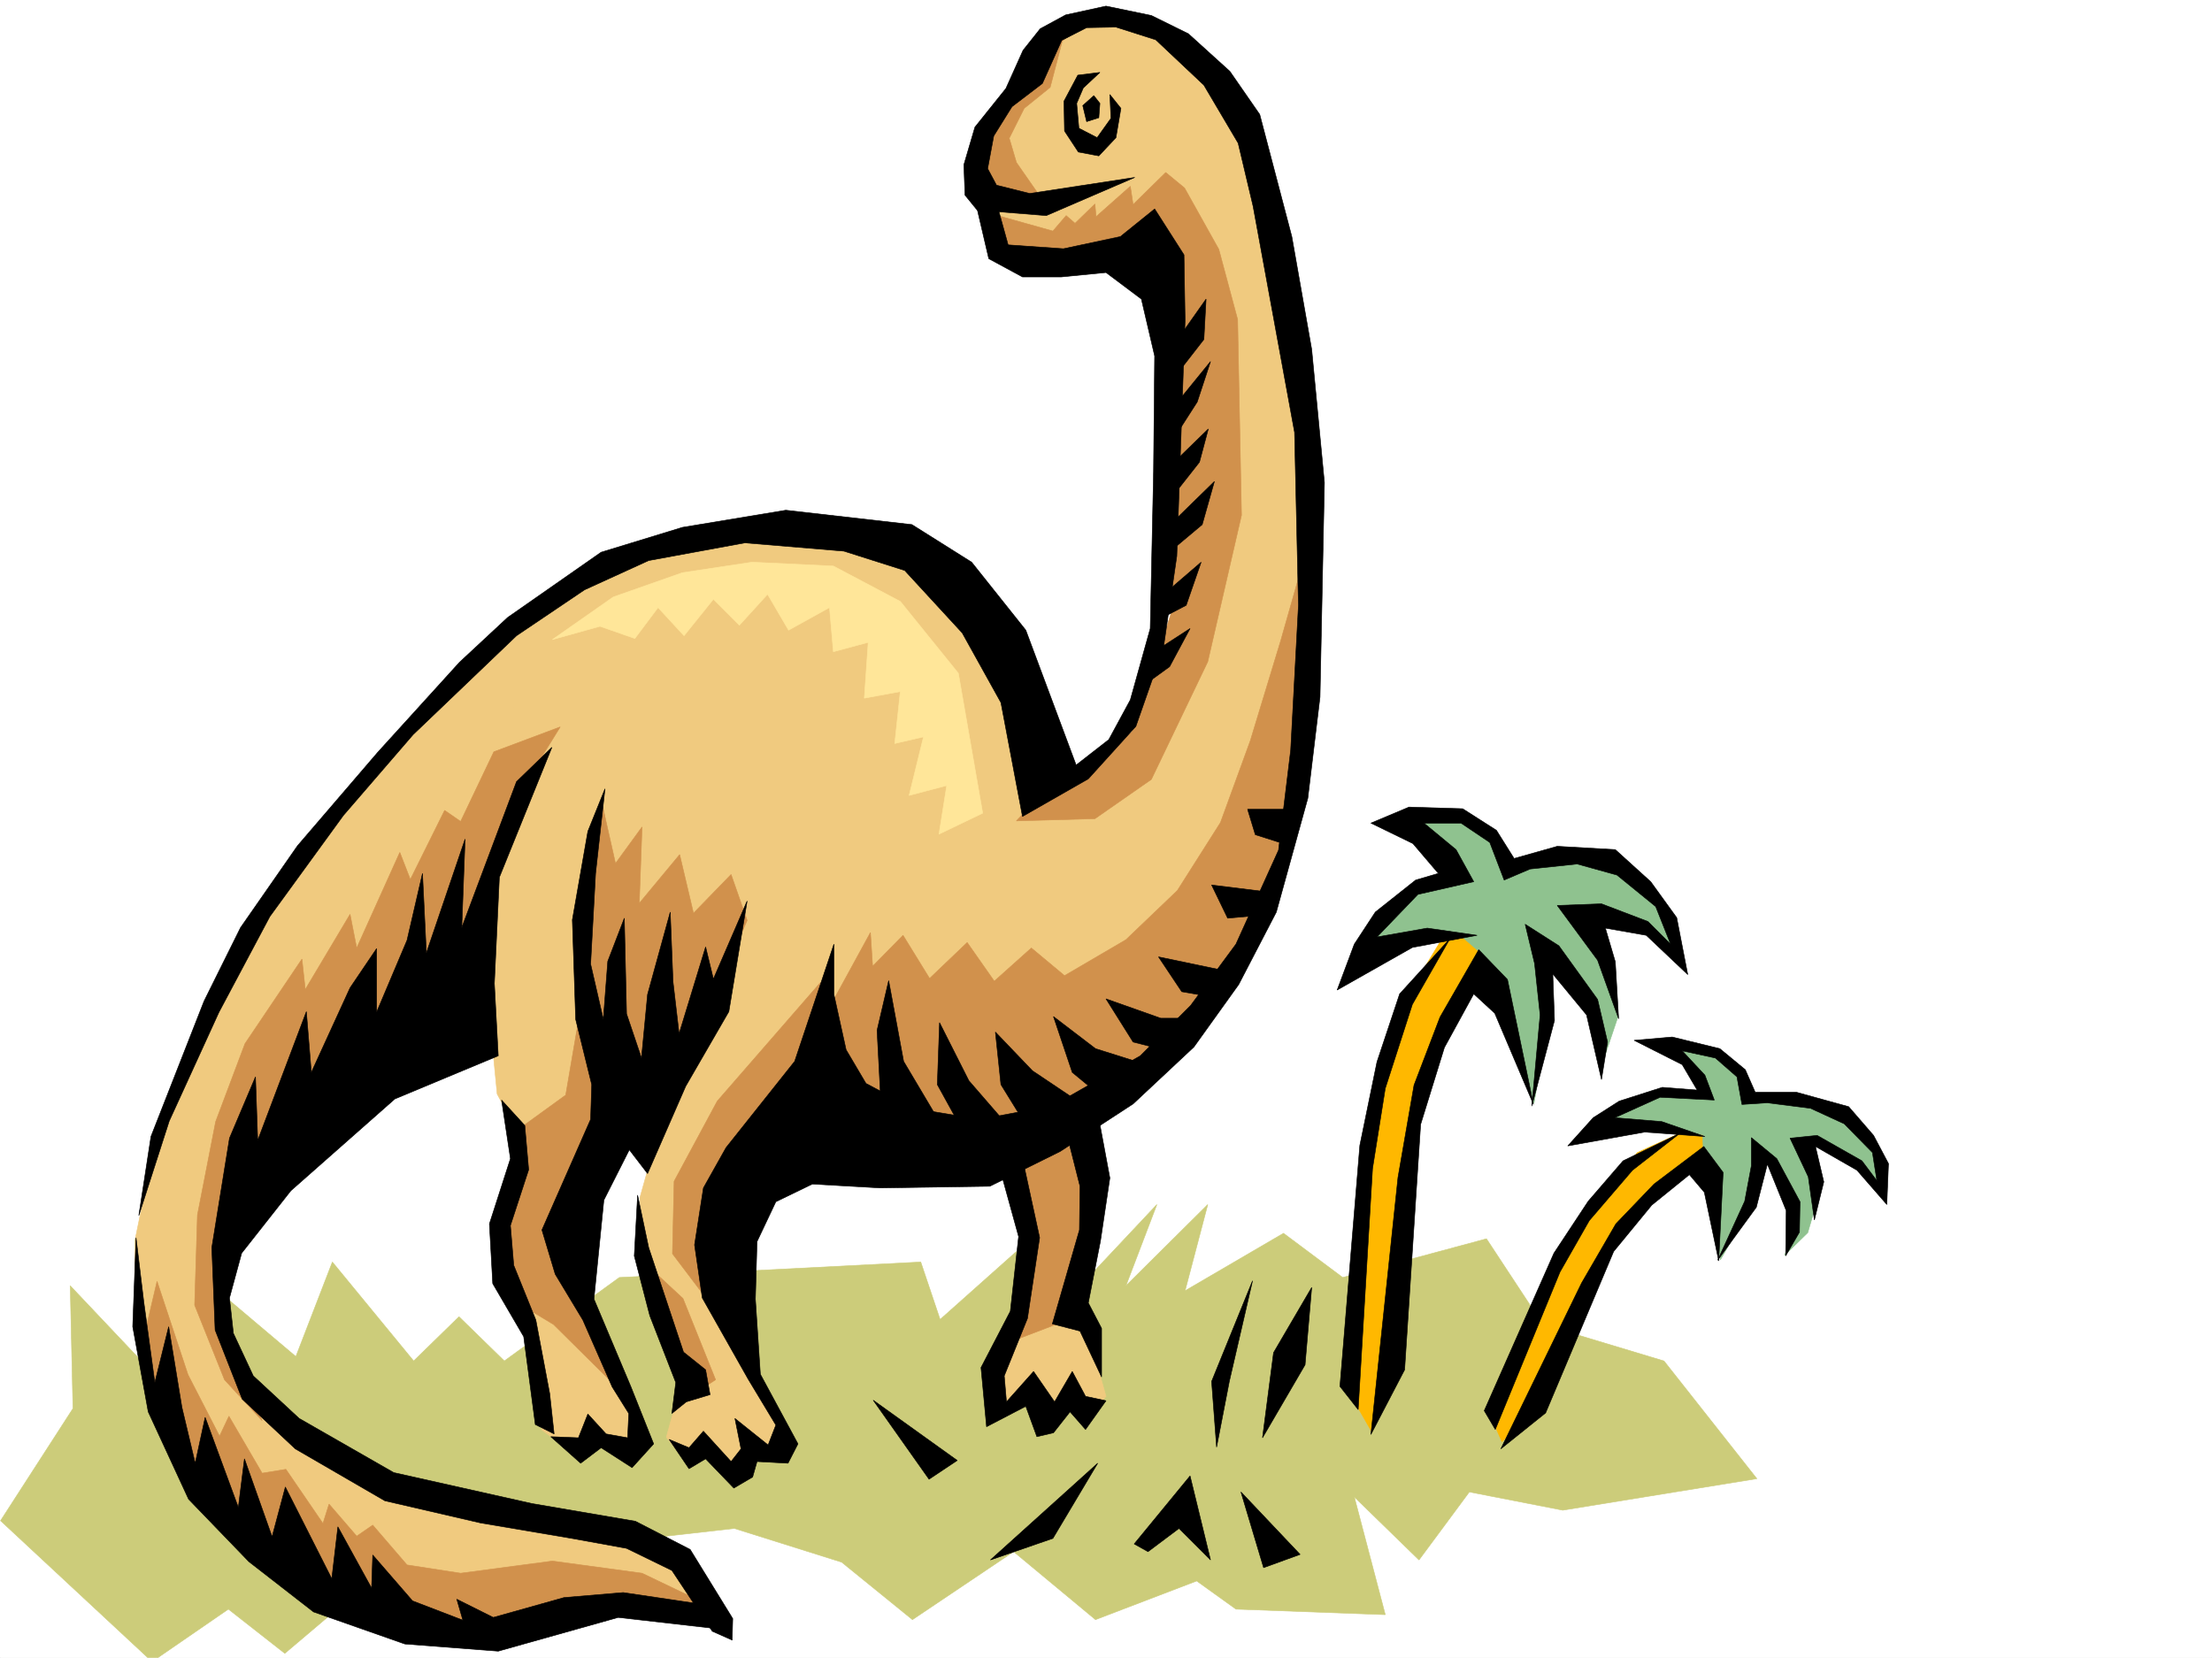
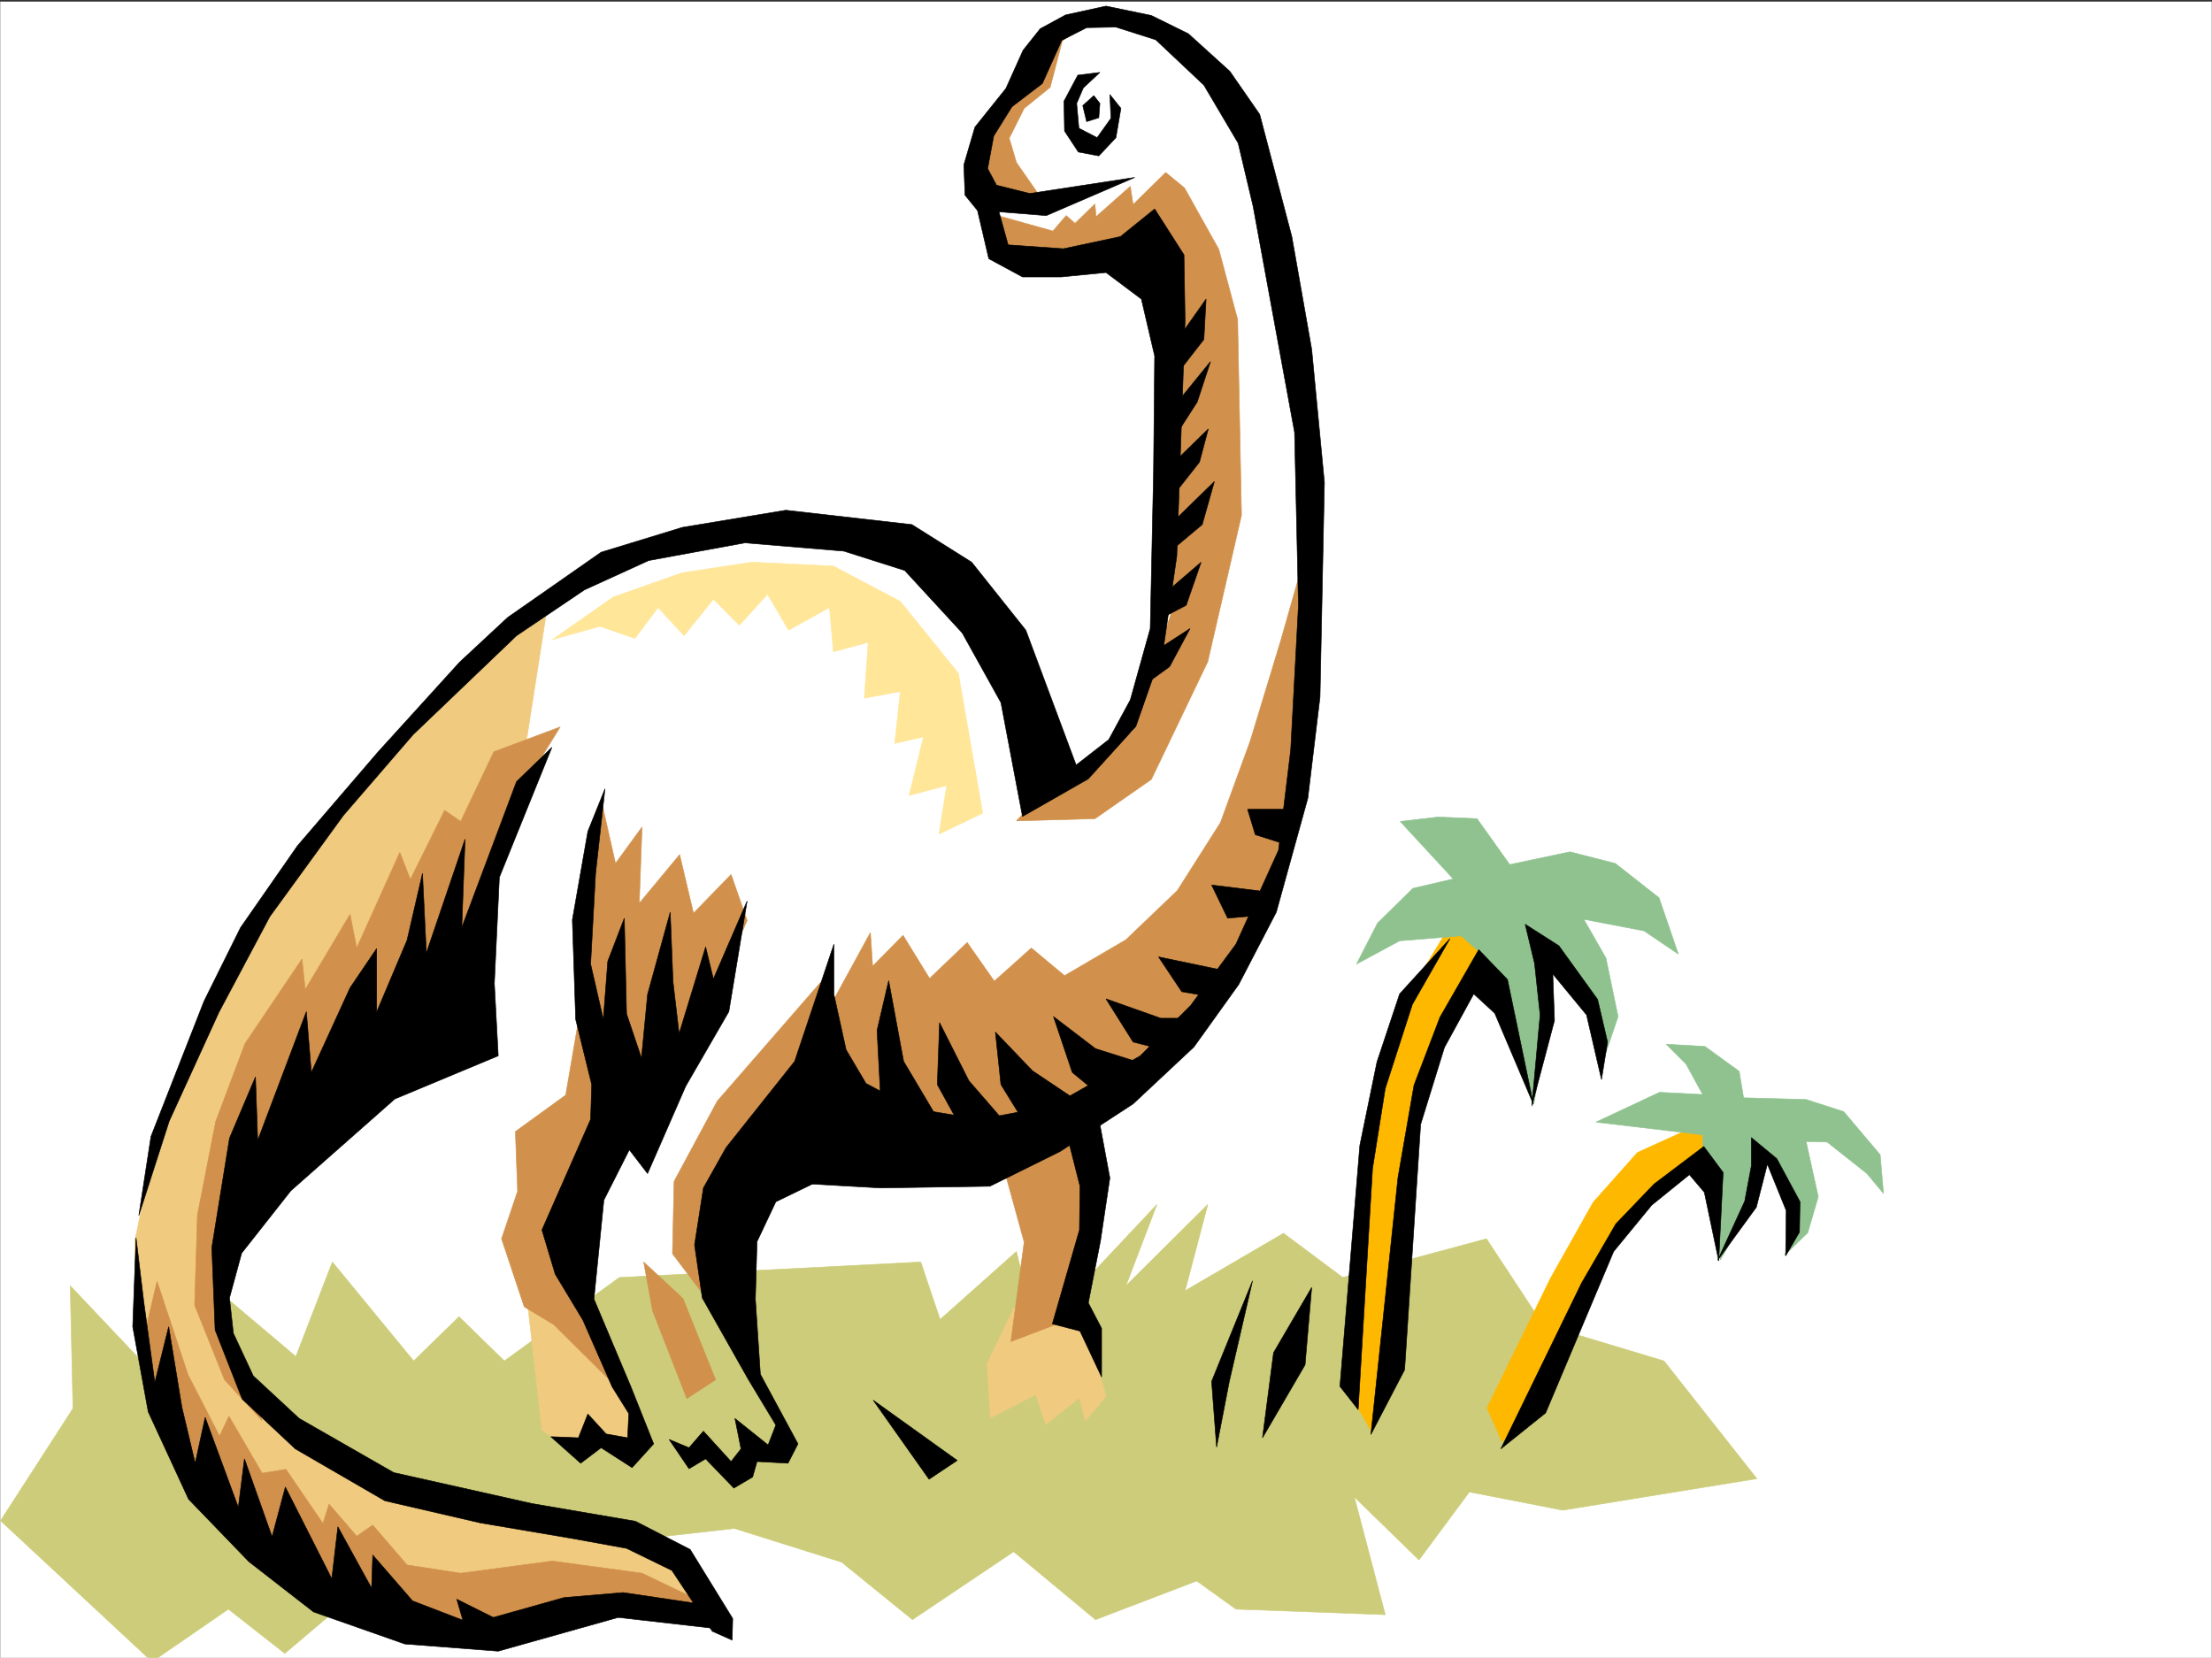
<svg xmlns="http://www.w3.org/2000/svg" width="2997.016" height="2246.297">
  <rect width="100%" height="100%" fill="#333333" stroke="none" />
  <defs>
    <clipPath id="a">
      <path d="M0 0h2997v2244.137H0Zm0 0" />
    </clipPath>
    <clipPath id="b">
      <path d="M0 1629h2381v615.137H0Zm0 0" />
    </clipPath>
  </defs>
-   <path fill="#fff" d="M0 2246.297h2997.016V0H0Zm0 0" />
  <g clip-path="url(#a)" transform="translate(0 2.16)">
    <path fill="#fff" fill-rule="evenodd" stroke="#fff" stroke-linecap="square" stroke-linejoin="bevel" stroke-miterlimit="10" stroke-width=".743" d="M.742 2244.137h2995.531V-2.16H.743Zm0 0" />
  </g>
  <g clip-path="url(#b)" transform="translate(0 2.16)">
    <path fill="#cccc7a" fill-rule="evenodd" stroke="#cccc7a" stroke-linecap="square" stroke-linejoin="bevel" stroke-miterlimit="10" stroke-width=".743" d="m98.883 1906.313-3.715-166.254 103.383 109.324 71.941-123.559 130.36 110.106 49.464-128.09 110.145 134.074 61.426-59.941 61.425 59.941 155.852-113.117 408.36-20.957 26.199 77.887 103.418-92.122 26.98 110.106 163.32-173.758-41.953 110.106 110.887-110.106-30.734 116.828 133.37-77.886 80.196 59.902L2014 1676.363l76.402 116.13 164.106 49.421 125.86 159.527-262.985 42.696-126.606-24.711-68.191 92.12-87.66-85.394 41.953 159.567-202.305-7.508-53.176-38.2-137.125 52.434-110.886-92.12-137.121 92.12-95.914-77.886-145.336-45.707-472.055 53.175-137.082 116.125-76.441-59.941-103.38 71.164L.743 2058.371Zm0 0" />
  </g>
  <path fill="#ffb800" fill-rule="evenodd" stroke="#ffb800" stroke-linecap="square" stroke-linejoin="bevel" stroke-miterlimit="10" stroke-width=".743" d="m2294.23 1527.246-75.695 34.445-59.941 67.41-57.672 102.598-86.176 176.028 20.215 45.71 44.965-41.21 91.414-205.98 43.441-69.638 101.895-77.925v-21.703zm-328.945-274.129-56.93 93.606-45.71 147.562-28.465 205.234-12.004 176.774 36.715 64.398 47.195-133.332 9.773-275.617 30.696-122.851 63.695-104.868-14.234-45.668zm0 0" />
  <path fill="#8fc28f" fill-rule="evenodd" stroke="#8fc28f" stroke-linecap="square" stroke-linejoin="bevel" stroke-miterlimit="10" stroke-width=".743" d="m2162.348 1520.48 101.152 12.004 43.438 5.243 2.269 56.183 21.738 113.078 41.172-71.16 12.75-71.906 30.73 34.484 17.989 64.399-15.758 38.203 31.473-30.696 14.234-48.718-16.46-74.875 28.464.742 53.957 42.695 22.445 26.98-4.5-52.433-49.422-58.453-50.945-16.46-84.691-2.27-5.98-35.934-46.454-33.703-52.433-3.012 26.941 26.98 22.48 41.211-58.414-3.011zm-324.414-214.187 28.464-55.445 47.938-47.192 54.7-12.71-71.942-77.927 51.726-5.98 52.434 2.266 44.223 62.171 81.64-17.246 61.465 15.72 59.16 46.452 26.234 76.399-46.449-31.473-81.68-15.719 29.989 52.434 16.46 79.371-23.968 71.164-19.469-84.613-60.683-77.926 8.992 98.883-18.73 110.105-41.954-123.593-33.742-83.13-23.226-20.214-83.164 6.726zm0 0" />
  <path fill="#f0ca7f" fill-rule="evenodd" stroke="#f0ca7f" stroke-linecap="square" stroke-linejoin="bevel" stroke-miterlimit="10" stroke-width=".743" d="m1373.387 1772.91-35.973 74.918 4.496 73.39 61.43-31.476 13.488 40.469 45.707-35.973 8.25 30.735 27.723-32.961-21.738-77.145-49.426-56.93zm-662.352-39.683 23.223 204.453 38.242 27.722 27.719-12.71 61.43 11.222-2.27-40.469-59.16-136.3zm0 0" />
  <path fill="#f0ca7f" fill-rule="evenodd" stroke="#f0ca7f" stroke-linecap="square" stroke-linejoin="bevel" stroke-miterlimit="10" stroke-width=".743" d="M744.777 801.434 595.648 936.25 427.09 1133.273l-107.172 149.051-63.656 158.785-33.742 65.922-17.989 68.153-21.699 105.609v82.383l20.215 108.62 148.344 211.962 131.886 67.406 138.61 29.953 332.66 3.75-19.469-68.89-121.406-48.72-295.207-66.628-150.574-89.89-68.188-104.122-2.23-163.281 304.16-290.633 93.683-233.66zm0 0" />
-   <path fill="#f0ca7f" fill-rule="evenodd" stroke="#f0ca7f" stroke-linecap="square" stroke-linejoin="bevel" stroke-miterlimit="10" stroke-width=".743" d="m1357.629 336.3-41.172-104.866 35.934-74.88 92.902-130.359 89.93-2.226 92.16 55.445 74.914 126.566 59.941 331.801 17.242 223.965-56.93 393.23-289.222 317.57-258.492 32.216-146.113 108.62-44.965 104.087 74.172 234.441-29.207 23.227-44.965 24.71-23.969-31.437-32.219 10.48-24.71-31.476 12.745-46.41 4.497-59.2-50.204-140.796-3.011-77.887 20.215-71.906-73.43-19.473-103.383 19.473-36.715-68.934-8.25-84.613-17.203-247.188 83.91-333.289L849.645 749l196.32-46.41 149.832 22.441 104.902 57.672 142.363 283.906 83.168-60.683 62.168-135.559 6.766-394.754-39.727-134.074zm0 0" />
  <path fill="#d1914c" fill-rule="evenodd" stroke="#d1914c" stroke-linecap="square" stroke-linejoin="bevel" stroke-miterlimit="10" stroke-width=".743" d="m1121.621 1369.203 57.715-105.61 2.969 45.669 41.21-41.914 35.973 58.418 50.95-48.68 36.714 52.39 50.203-44.925 44.965 37.46 83.168-48.679 69.676-66.668 58.453-92.117 40.43-110.89 41.21-135.56 35.973-126.566-9.738 325.82-56.926 197.731-95.172 141.578-128.128 105.61-186.547 65.886-178.336-34.449zm0 0" />
  <path fill="#d1914c" fill-rule="evenodd" stroke="#d1914c" stroke-linecap="square" stroke-linejoin="bevel" stroke-miterlimit="10" stroke-width=".743" d="m1408.578 1557.941-49.422 21.739 28.465 103.34-17.988 134.816 66.707-25.453 44.926-133.332-6.727-107.094-27.723-28.465zm-623.371-183.5-18.73 109.364-68.192 49.422 3.012 80.898-21.738 64.398 30.73 92.16 39.727 23.97 83.91 83.124-48.719-164.023 52.473-223.965zM872.125 1710l53.215 49.422 44.183 110.105-38.945 25.492-46.45-119.097zm239.762-378.996-140.094 161.012-58.457 108.62-2.227 98.141 58.414 77.145 123.633-274.91zm-296.692-244.18 18.73 83.125 35.973-49.422-3.753 103.344 54.699-65.887 18.73 79.375 50.946-52.433 21.742 62.168-72.688 169.304-86.176 88.364-47.937-109.36-16.5-135.562zm-621.14 728.786 18.726-79.415 41.957 126.606 42.735 83.129 12.707-26.942 44.965 77.145 32.218-5.239 50.203 73.391 8.25-26.238 37.461 43.441 21.739-14.976 46.449 53.96 72.648 11.22 124.38-16.5 121.405 16.5 92.157 44.183-6.762 20.215-172.316-15.719-113.899 45.711-170.828-35.23-170.082-89.11-78.672-97.398-53.176-119.098zm0 0" />
  <path fill="#d1914c" fill-rule="evenodd" stroke="#d1914c" stroke-linecap="square" stroke-linejoin="bevel" stroke-miterlimit="10" stroke-width=".743" d="m304.2 1869.527-40.47-101.113 3.754-122.07 24.711-126.606 39.723-105.61 77.184-114.6 4.5 41.21 60.68-101.855 8.995 45.668 58.414-129.575 14.274 36.715 46.45-93.644 21.698 14.972 44.965-94.347 89.93-33.703-62.95 101.855-43.44 210.477-135.638 156.515-192.566 175.286-22.484 84.652 2.27 92.863 50.945 118.356zM1480.524 24.71l-41.215 30.735-16.461 62.91-35.227 28.465-20.215 40.43 9.735 32.96 29.207 41.954-72.688 3.715-14.23-49.422 17.242-62.91 55.445-66.668 23.227-46.45zm-139.356 264.395 85.394 23.97 17.989-20.958 12.004 10.477 26.976-26.196 1.488 17.204 46.45-41.172 3.754 24.71 44.222-43.44 25.453 20.96 46.45 83.164 25.496 95.09 5.238 265.176-45.707 198.472-76.441 159.528-76.403 53.215-106.39 2.972 53.175-56.187 103.422-64.395 52.43-158.785-14.973-466.66-202.304-3.715zm0 0" />
  <path fill-rule="evenodd" stroke="#000" stroke-linecap="square" stroke-linejoin="bevel" stroke-miterlimit="10" stroke-width=".743" d="m1490.258 98.102-29.95 3.753-18.73 35.23.742 40.43 18.73 28.465 27.723 5.239 23.223-24.711 6.727-39.688-14.977-18.73 1.488 32.18-18.73 26.238-24.711-12.746-3.012-33.707 8.993-20.957zm0 0" />
  <path fill-rule="evenodd" stroke="#000" stroke-linecap="square" stroke-linejoin="bevel" stroke-miterlimit="10" stroke-width=".743" d="m1482.008 129.578-14.977 13.488 5.239 21.7 16.503-5.239 1.485-19.472zm0 0" />
  <path fill-rule="evenodd" stroke="#000" stroke-linecap="square" stroke-linejoin="bevel" stroke-miterlimit="10" stroke-width=".743" d="m1498.508 8.25-54.703 11.965-34.446 18.73-23.226 29.207-23.223 51.688-41.996 52.433-14.973 50.95 1.524 41.172 16.46 20.214 93.645 7.508 119.88-51.691-142.321 21.738-44.969-11.258-12-22.445 8.25-44.223 24.711-39.683 41.211-31.438 26.234-58.457 33.703-17.203 39.727-.742 53.957 17.203 65.18 61.426 46.453 78.633 20.215 85.394 56.187 306.348 5.278 234.441-10.52 196.246-16.46 135.559-57.712 127.348-61.426 83.128-68.191 68.188-118.395 67.41-98.882 18.727-90.672-15.012-63.696-33.707-26.94-45.668-16.5-74.914v-68.152l-53.177 158.785-92.937 116.87-30.696 54.66-12.003 77.146 10.48 71.906 62.207 110.105 37.457 62.168-10.476 26.98-44.97-35.972 8.255 41.21-13.492 17.204-37.458-41.172-19.511 22.445-26.938-11.222 26.938 39.687 22.484-13.453 38.238 39.688 25.454-14.977 5.984-20.996 41.992 2.27 13.45-26.239-50.946-94.347-6.727-101.895 2.23-77.887 25.493-53.918 49.461-23.968 92.16 5.238 148.344-2.266 95.172-47.156 98.883-64.438 82.421-77.144 60.684-84.648 50.95-98.106 42.695-154.285 16.5-137.086 5.984-290.629-17.246-180.488-26.938-152.801-43.48-165.55-40.469-58.415-56.187-50.91-50.203-24.75zm0 0" />
  <path fill-rule="evenodd" stroke="#000" stroke-linecap="square" stroke-linejoin="bevel" stroke-miterlimit="10" stroke-width=".743" d="m1323.926 283.125 15.758 67.406 45.668 24.711h52.472l60.684-5.98 47.937 35.972 17.985 77.141-1.485 156.52-4.496 212.742-26.98 96.617-29.207 53.918-44.223 34.45-68.191-182.755-73.391-92.12-80.938-50.946-170.828-19.473-140.093 23.223-110.145 33.707L687.81 836.66l-65.18 60.645-110.887 122.11-108.66 126.566-77.144 110.851-49.461 99.625-71.946 183.496-16.46 107.133 41.21-128.09 67.41-147.562 68.934-129.578 99.664-137.047 94.387-109.364 140.137-134.07 92.156-62.172 86.922-39.683 130.359-23.97 134.113 11.22 82.422 26.199 77.926 84.652 52.434 94.387 29.207 154.289 89.187-50.95 64.438-71.16 37.457-107.097 17.984-123.594 11.223-319.797-1.485-88.406-39.726-62.168-46.45 37.457-77.183 16.461-74.918-5.238-13.488-48.68zm0 0" />
  <path fill-rule="evenodd" stroke="#000" stroke-linecap="square" stroke-linejoin="bevel" stroke-miterlimit="10" stroke-width=".743" d="m747.75 1012.652-71.164 176.028-6.766 143.808 5.243 98.14-140.098 58.419-140.875 124.336-66.668 84.613-16.5 60.684 5.281 47.937 26.938 57.672 62.21 57.672 128.13 73.39 187.289 41.954 140.132 23.968 74.176 38.204 57.672 93.644-.742 29.207-26.98-12.004-54.7-82.383-61.43-29.953-74.171-13.488-123.633-20.957-129.617-29.992-121.368-70.38-71.941-67.41-36.715-93.64-4.5-111.594 23.969-148.304 35.23-83.13 3.012 86.138 65.922-174.54 6.727 82.383 52.468-114.601 35.973-53.176v86.137l41.21-97.36 20.962-90.633 5.238 107.875 52.473-154.328-4.496 119.844 74.171-197.73zm0 0" />
  <path fill-rule="evenodd" stroke="#000" stroke-linecap="square" stroke-linejoin="bevel" stroke-miterlimit="10" stroke-width=".743" d="m184.316 1677.04-4.496 120.581 20.996 115.348 54.664 118.355 81.68 84.653 87.66 68.148 123.637 43.441 126.606 9.735 162.617-45.707 137.867 15.758-29.992-34.446-101.153-15.015-80.152 6.765-95.914 26.938-49.461-24.711 8.25 28.465-68.191-26.196-53.918-62.171-1.524 44.925-45.71-83.125-8.25 70.38-62.91-124.298-17.985 67.407-37.461-105.61-8.25 65.887-44.965-122.07-13.488 62.168-17.985-75.66-17.949-109.364-18.766 75.66-14.976-109.363zm612.153-550.528-21 119.84 4.5 134.816 21.738 88.406-1.488 47.192-65.961 149.793 17.988 59.902 37.457 62.168 39.727 90.633 22.48 35.972-1.523 32.961-29.207-5.238-24.711-26.98-12.75 32.218-37.457-1.523 40.468 35.972 27.723-20.996 41.953 26.977 29.207-32.219-30.73-77.144-50.164-119.098 13.449-134.074 34.484-68.149 24.711 32.215 51.692-118.355 58.453-101.11 24.754-149.793-45.711 105.61-10.516-43.442-35.933 117.575-8.25-70.38-3.754-94.39-30.735 111.594-8.25 86.137-20.215-59.903-3.007-129.574-22.446 58.414-6.02 78.629-17.206-74.875 6.726-122.852 12.746-114.605zm0 0" />
-   <path fill-rule="evenodd" stroke="#000" stroke-linecap="square" stroke-linejoin="bevel" stroke-miterlimit="10" stroke-width=".743" d="m679.559 1490.531 12.003 79.41-28.464 88.368 4.496 80.898 41.953 71.906 15.719 119.098 25.492 12.746-5.98-54.7-18.77-99.628-29.95-74.133-4.496-53.918 24.711-75.66-5.238-59.941zm184.316 128.836-4.496 82.383 20.996 80.898 35.23 90.633-5.277 41.953 19.508-15.757 32.219-9.735-6.02-33.703-29.953-23.969-47.191-141.543zm490.785-35.972 25.453 92.156-11.222 101.113-39.727 76.402 7.508 80.118 53.176-27.684 15.015 41.172 22.48-5.238 22.446-28.465 20.996 23.969 27.723-38.946-27.723-5.98-17.984-33.707-23.969 41.172-28.465-41.172-36.715 41.172-3.011-35.188 31.476-77.887 16.461-109.363-23.226-107.098zm0 0" />
  <path fill-rule="evenodd" stroke="#000" stroke-linecap="square" stroke-linejoin="bevel" stroke-miterlimit="10" stroke-width=".743" d="m1445.293 1536.238 17.984 71.125-.742 59.196-36.715 127.308 37.457 9.739 29.246 62.167v-65.882l-17.984-34.489 16.461-83.867 12.746-85.394-16.46-88.367zm-250.984-26.234-5.98-113.86 15.718-67.41 20.254 109.364 59.156 99.629zm112.375 26.234-36.715-66.664 3.012-83.91 39.722 78.672 58.418 67.406zm86.918-6.019-37.458-60.645-7.507-71.164 50.203 52.434 56.969 38.203zm89.188-52.434-29.99-24.71-25.456-75.66 56.93 43.48 59.199 18.687zm101.894-53.175-49.461-12.708-36.715-58.457 74.172 26.239h52.433zm59.199-73.391-42.738-7.508-31.477-47.156 100.41 20.96zm61.426-110.848-41.957 3.754-21.739-44.969 72.688 8.996zm28.465-98.887-32.961-10.476-10.481-34.45h55.445zm-140.879-677.836 41.21-58.414-2.972 54.66-36.715 47.196zm-8.211 94.348 55.445-68.152-17.988 54.703-37.457 58.414zm-3.012 77.184 55.445-53.957-12.004 44.965-44.183 56.148zm-3.754 83.125 67.45-65.922-16.5 58.418-50.95 42.695zm-9.734 94.39 59.199-50.949-20.215 58.414-35.973 18.73zm-11.224 74.875 55.446-35.933-27.722 51.691-38.239 27.684zm0 0" />
  <path fill="#ffe699" fill-rule="evenodd" stroke="#ffe699" stroke-linecap="square" stroke-linejoin="bevel" stroke-miterlimit="10" stroke-width=".743" d="m748.492 866.613 82.422-57.672 93.684-32.96 94.386-14.235 110.145 5.238 90.672 47.938 78.672 97.36 32.96 189.519-59.199 28.465 10.48-65.926-50.948 13.492 19.472-79.414-38.941 8.992 7.504-70.379-48.715 8.953 5.238-75.617-47.195 12.707-5.238-59.902-55.446 30.695-28.464-48.68-38.239 41.954-35.191-35.23-39.723 49.464-35.23-38.203-31.438 41.953-47.23-16.5zm0 0" />
  <path fill-rule="evenodd" stroke="#000" stroke-linecap="square" stroke-linejoin="bevel" stroke-miterlimit="10" stroke-width=".743" d="m1648.34 1960.902-6.727-89.105 55.446-136.344-31.477 136.344zm62.207-12.707 14.976-115.343 51.688-88.407-8.992 104.868zm-451.801 56.149-75.66-107.094 113.86 81.64zm556.707-125.824 26.977-326.563 23.226-113.117 30.696-92.117 68.187-74.918-50.945 89.148-36.715 113.86-17.242 108.582-19.473 326.601zm0 0" />
  <path fill-rule="evenodd" stroke="#000" stroke-linecap="square" stroke-linejoin="bevel" stroke-miterlimit="10" stroke-width=".743" d="m1857.406 1943.7 36.715-348.302 21.738-125.082 35.192-92.12 52.472-91.376 38.942 40.43 35.23 169.262-52.472-123.555-28.465-26.234-39.727 72.648-32.215 104.121-21.703 332.547zm0 0" />
  <path fill-rule="evenodd" stroke="#000" stroke-linecap="square" stroke-linejoin="bevel" stroke-miterlimit="10" stroke-width=".743" d="m2075.43 1498.781 30.73-116.086-2.265-62.953 45.707 55.445 20.254 87.622 8.21-50.907-13.492-57.672-52.43-72.687-45.71-29.207 12.746 53.176 7.508 69.675zm0 0" />
-   <path fill-rule="evenodd" stroke="#000" stroke-linecap="square" stroke-linejoin="bevel" stroke-miterlimit="10" stroke-width=".743" d="m2001.254 1267.348-87.66 16.46-101.895 57.673 23.227-62.168 28.465-43.442 54.699-43.437 30.73-8.993-34.484-40.43-56.93-27.722 51.692-21.738 72.687 2.265 45.707 29.207 23.969 38.204 58.453-16.5 78.668 4.496 47.938 43.437 35.23 48.719 14.973 77.144-56.184-53.175-55.445-9.774 13.488 45.707 4.496 77.145-28.504-79.375-54.66-74.172 59.941-2.227 62.91 23.97 30.735 30.69-20.215-50.945-52.473-42.699-53.957-14.977-63.656 6.766-35.23 14.977-19.469-50.95-38.984-26.195h-50.204l43.477 35.934 23.969 43.437-75.656 17.246-55.446 57.672 68.153-12.004zm9.738 644.132 94.426-213.484 46.45-70.379 47.195-54.703 77.183-37.457-64.437 50.203-58.454 68.152-39.726 69.676-87.664 213.45zm0 0" />
  <path fill-rule="evenodd" stroke="#000" stroke-linecap="square" stroke-linejoin="bevel" stroke-miterlimit="10" stroke-width=".743" d="m2033.473 1963.172 109.402-224.707 46.453-80.156 51.688-53.918 67.449-50.95 26.195 35.23-5.98 119.845-19.473-92.903-20.254-23.969-50.95 41.211-51.687 62.91-92.16 218.727zm0 0" />
  <path fill-rule="evenodd" stroke="#000" stroke-linecap="square" stroke-linejoin="bevel" stroke-miterlimit="10" stroke-width=".743" d="m2327.191 1707.73 52.434-71.902 14.977-58.418 25.492 62.914-.742 61.426 18.73-32.219.742-41.172-31.476-58.418-34.446-28.46v38.199l-8.996 47.937zm0 0" />
-   <path fill-rule="evenodd" stroke="#000" stroke-linecap="square" stroke-linejoin="bevel" stroke-miterlimit="10" stroke-width=".743" d="m2309.95 1539.953-81.68-5.98-104.122 18.726 34.446-38.199 35.23-22.484 58.414-18.688 47.235 3.715-20.254-34.45-65.18-32.96 51.688-4.496 64.437 15.757 34.488 28.465 13.489 30.692h56.187l70.418 19.472 33.742 38.946 20.215 38.199-2.265 55.445-40.43-46.453-56.227-32.219 11.262 47.938-12.746 51.691-8.25-58.414-24.715-52.433 36.715-3.754 60.684 34.445 20.253 26.98-6.02-38.203-38.198-38.941-45.711-20.996-58.453-7.469-34.45 2.227-6.761-37.418-29.207-25.492-44.965-9.735 30.73 32.961 12.746 33.703-73.43-3.754-61.464 27.723 63.695 5.238zm-773.243 552.055 75.7-92.16 27.722 113.859-42.738-42.695-41.953 31.472zm175.324 32.18-30.691-102.602 80.152 84.652zm-370.121-10.481 145.375-131.063-60.723 101.856zm0 0" />
</svg>